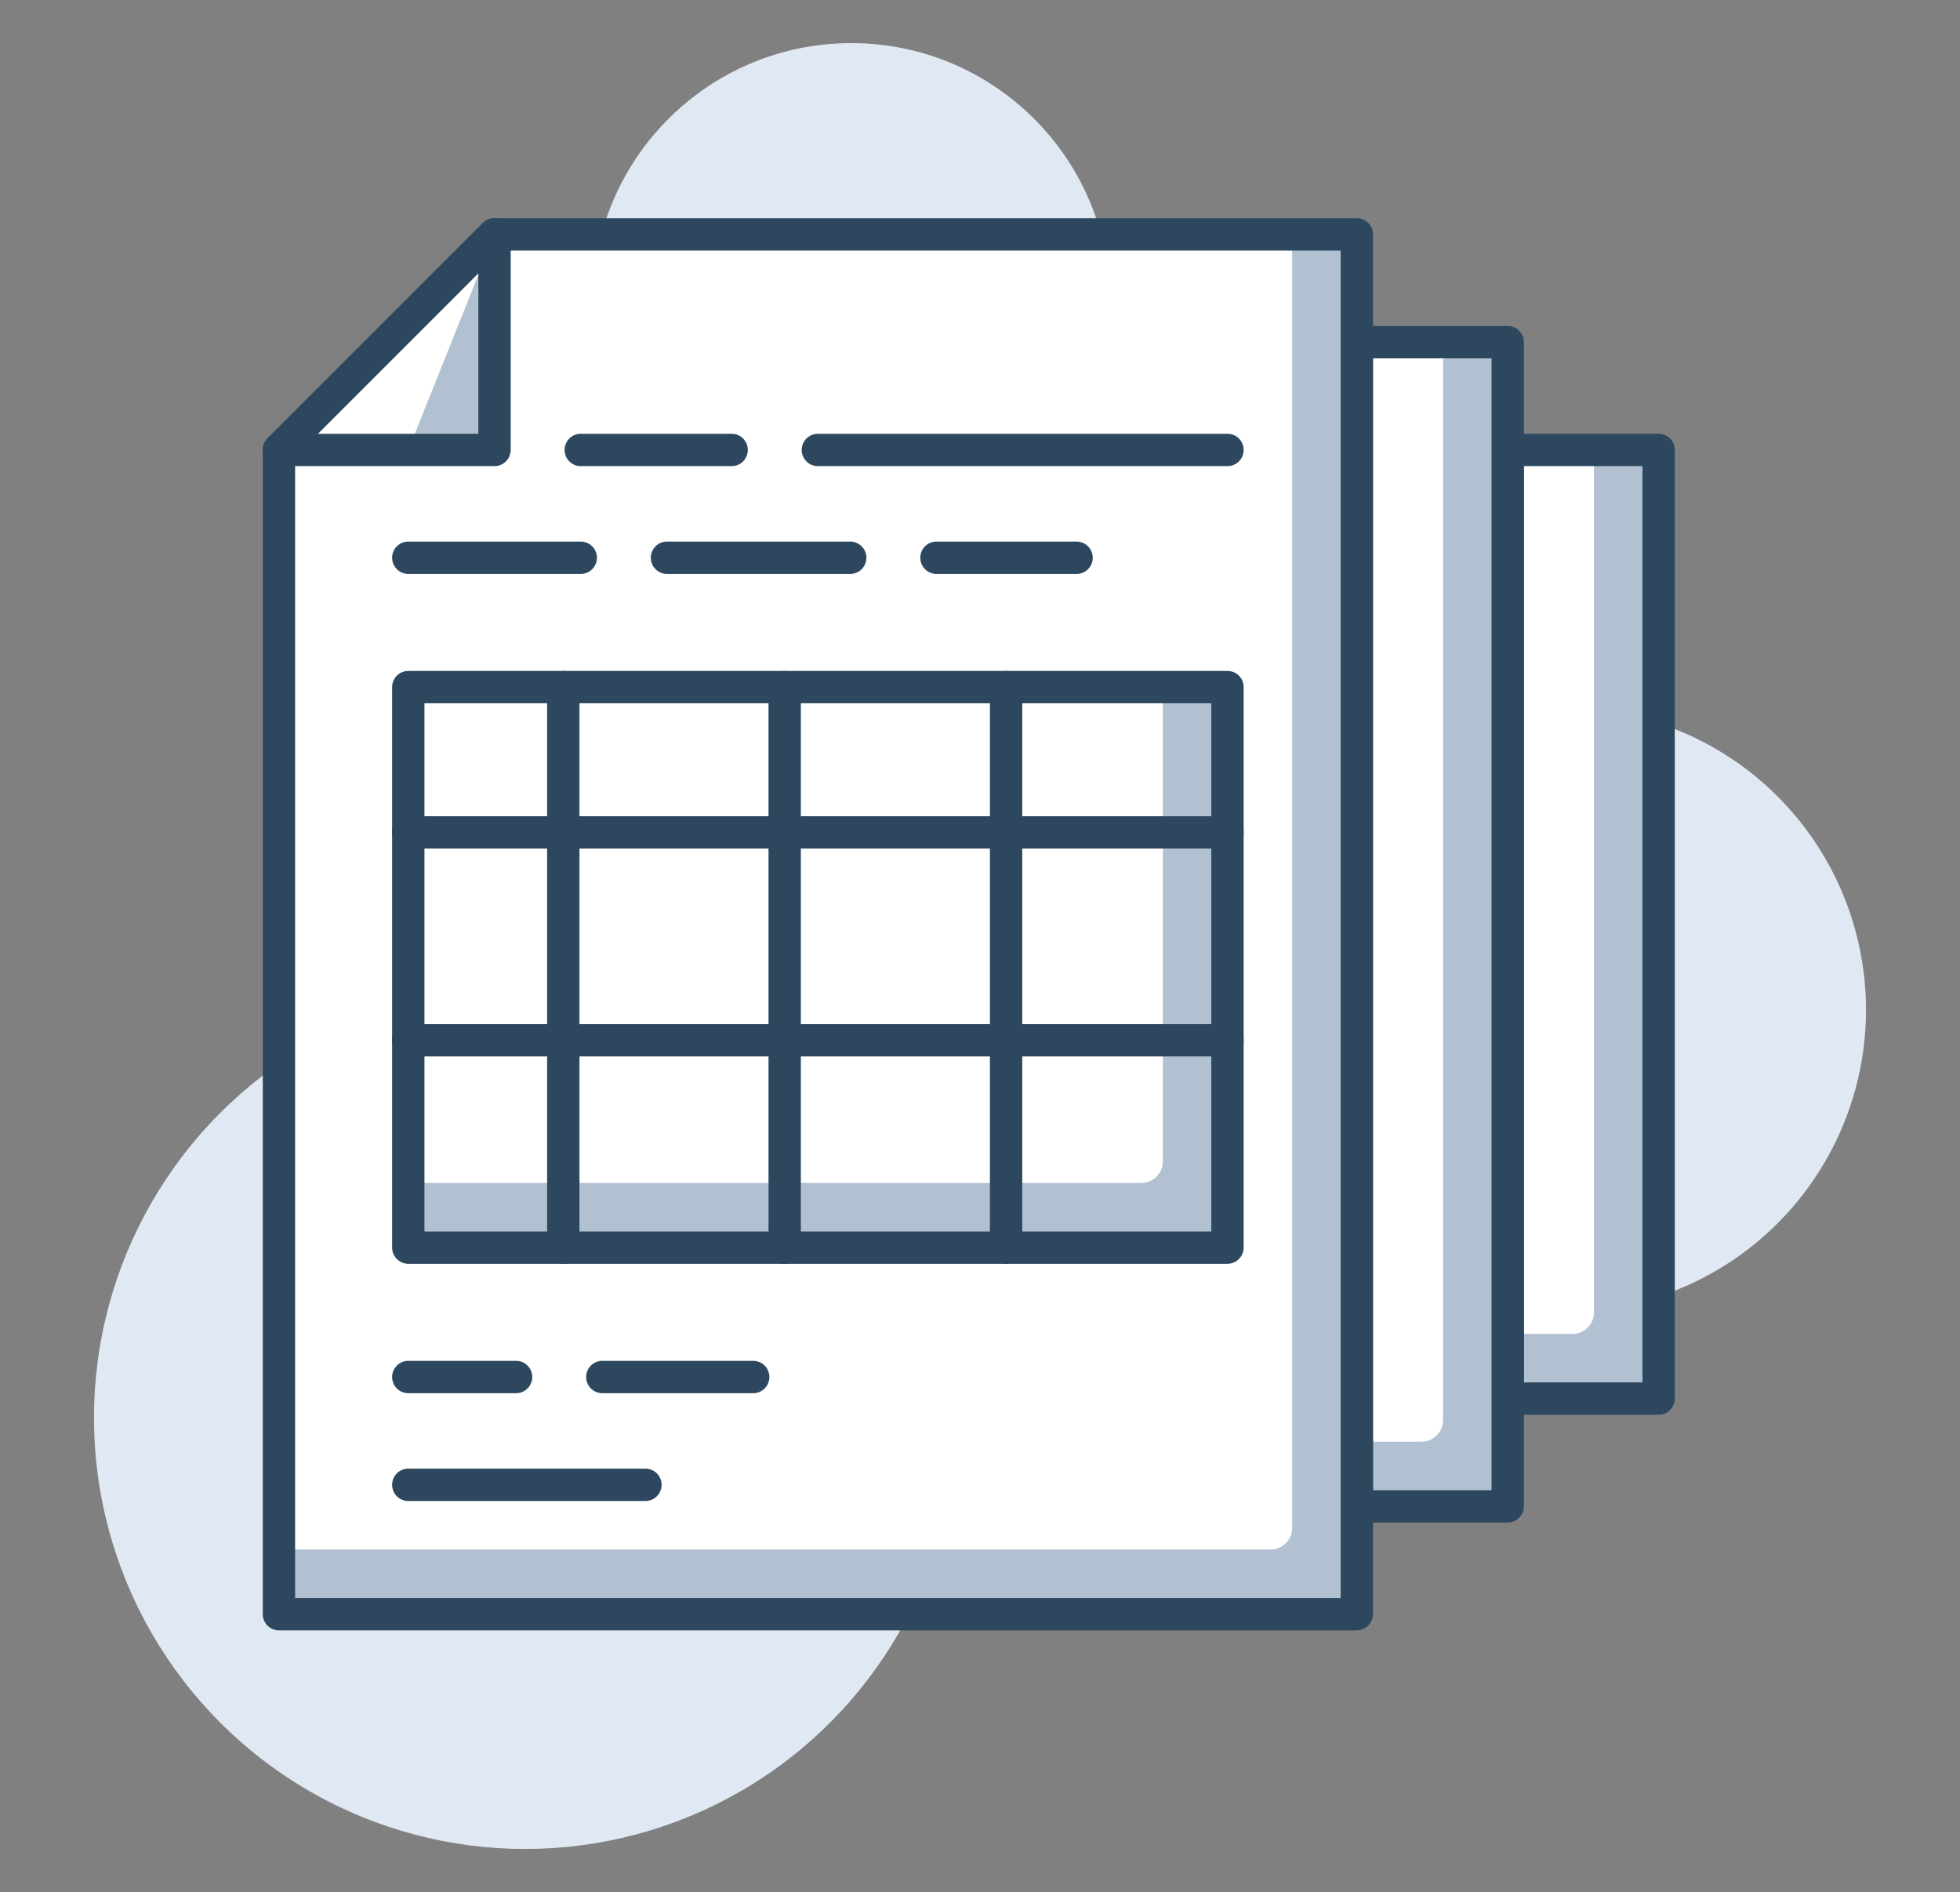
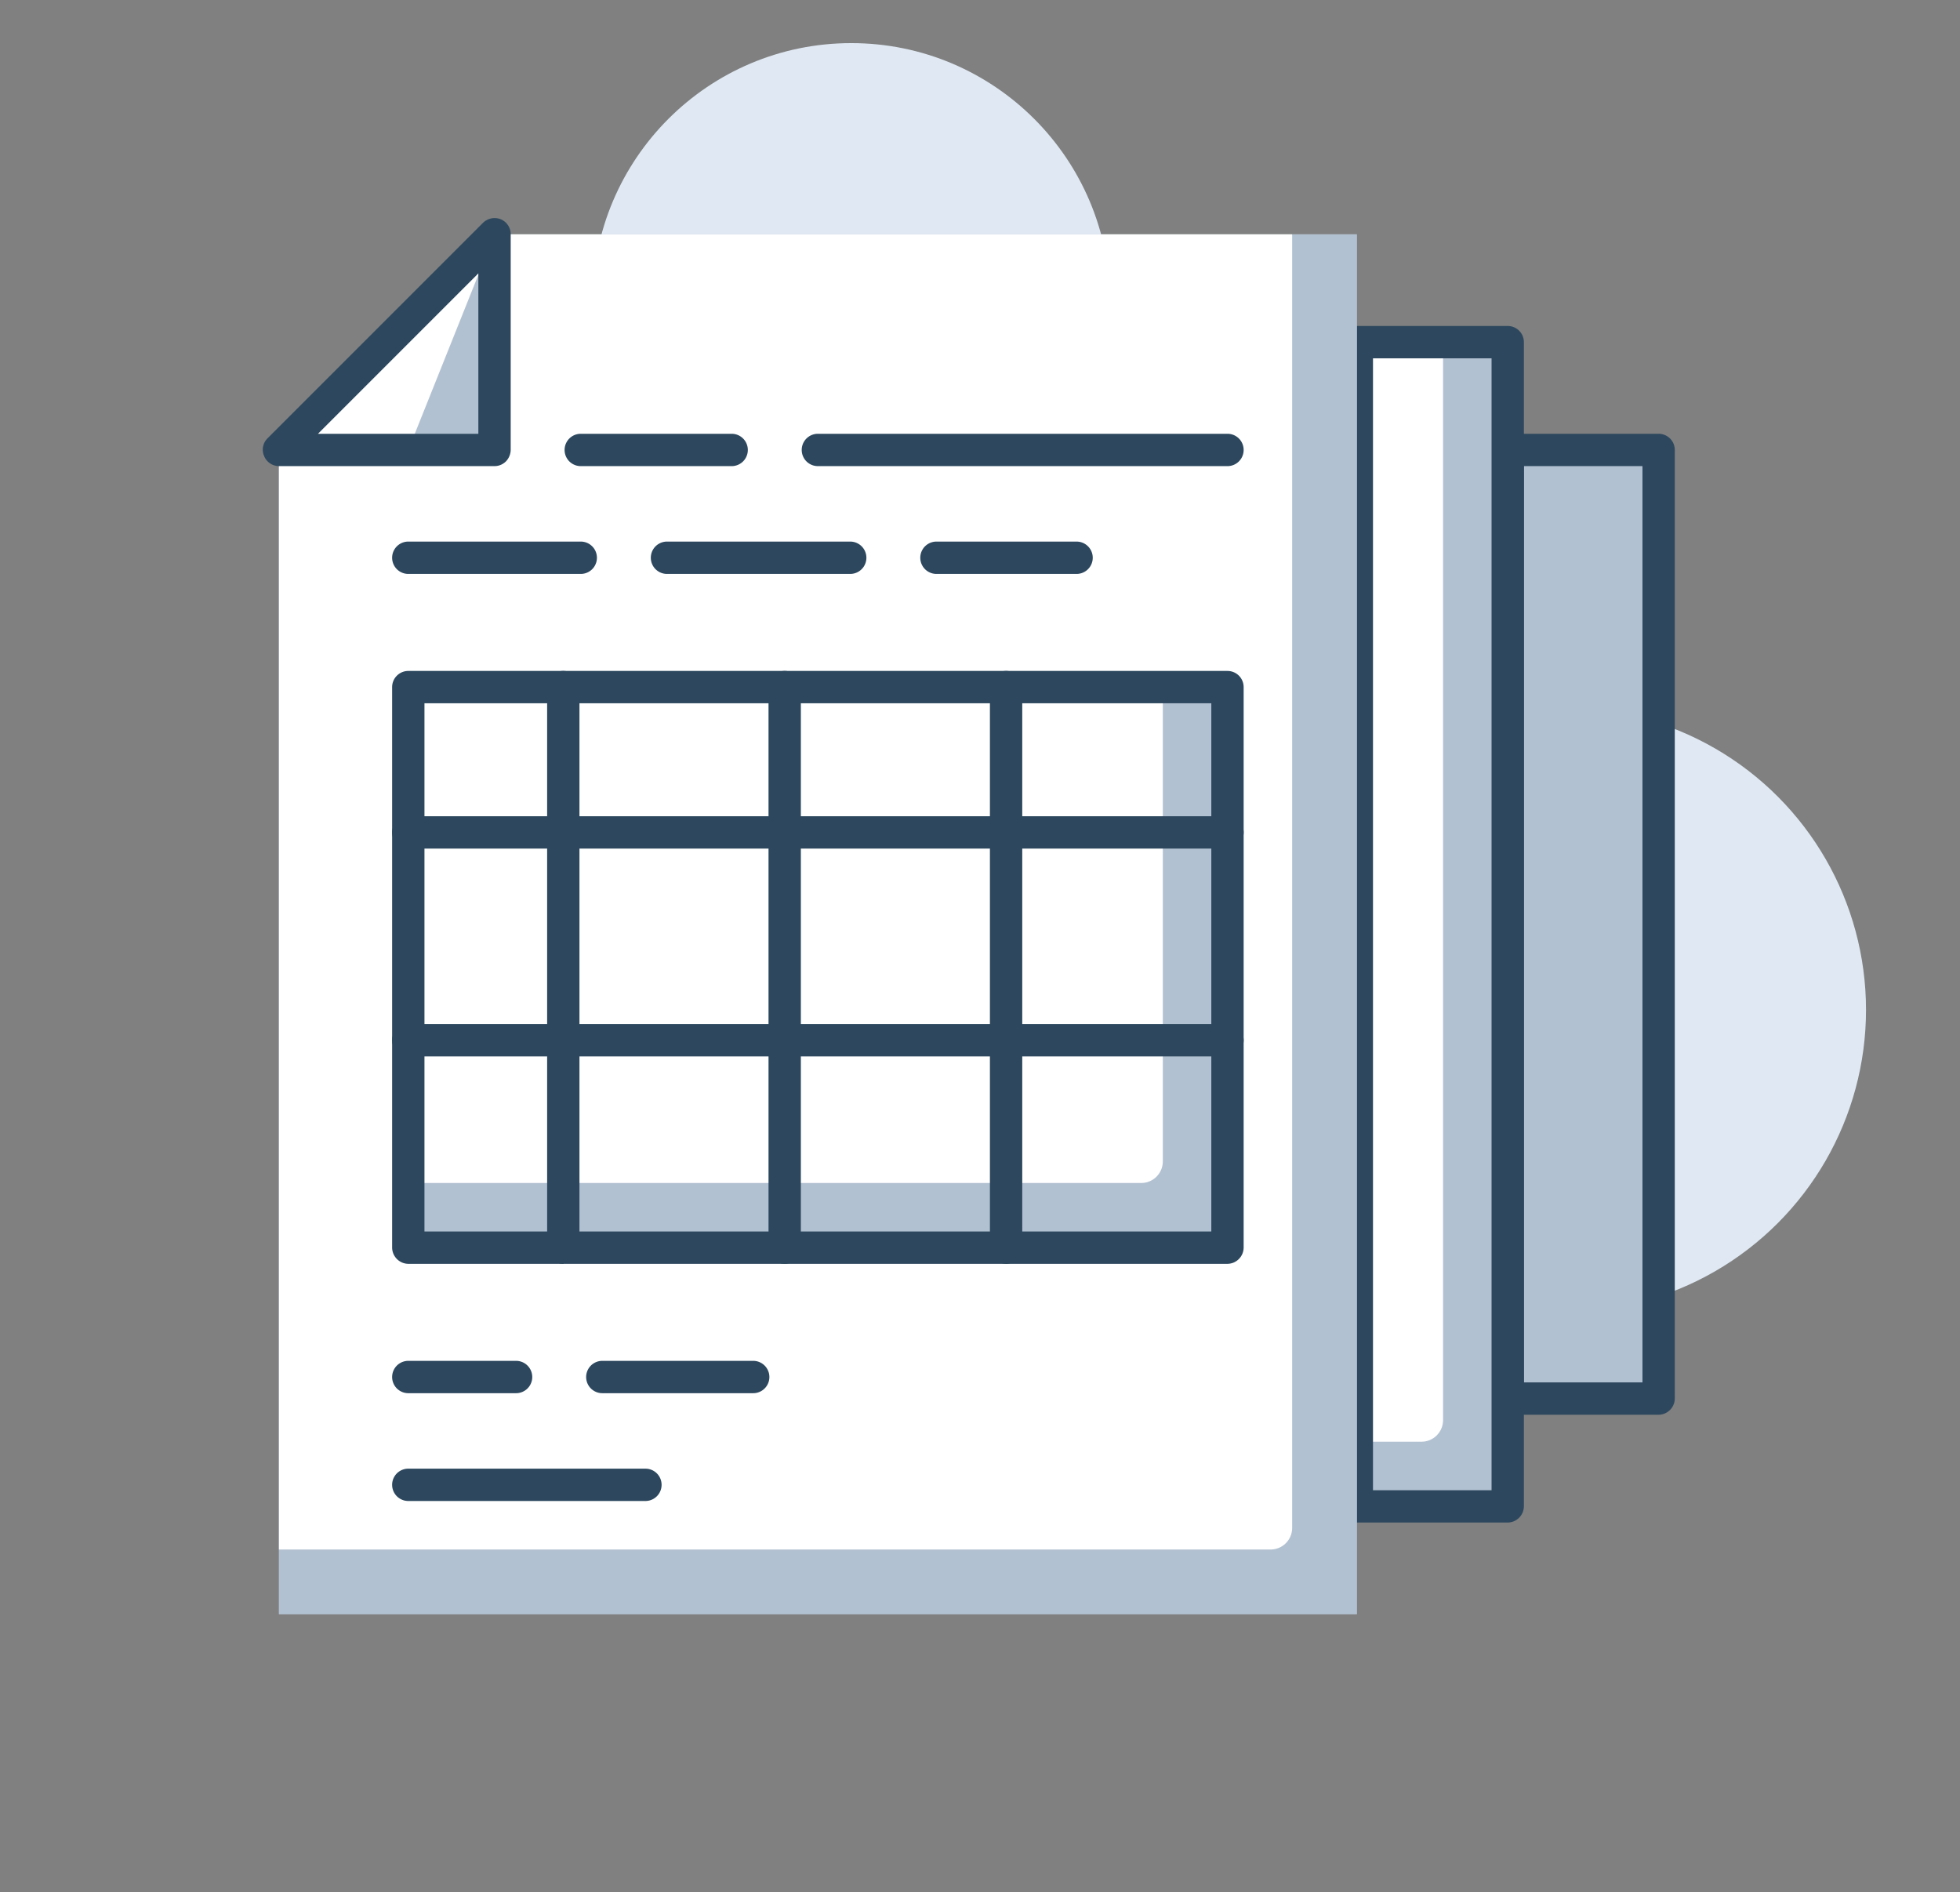
<svg xmlns="http://www.w3.org/2000/svg" id="Layer_1" data-name="Layer 1" viewBox="0 0 90.92 87.76">
  <rect x="0" y="0" width="90.92" height="87.76" fill="#808080" stroke="none" />
  <defs>
    <style>.cls-1{fill:#e0e9f3;}.cls-2{fill:#b2c1d1;}.cls-3{fill:#fff;}.cls-4{fill:#2d485e;}</style>
  </defs>
  <circle class="cls-1" cx="72.56" cy="46.84" r="14" />
  <circle class="cls-1" cx="39.49" cy="14" r="12" />
-   <circle class="cls-1" cx="24.36" cy="65.76" r="20" />
  <rect class="cls-2" x="69.94" y="20.87" width="7" height="44" />
-   <path class="cls-3" d="M69.94,20.87h4a0,0,0,0,1,0,0v40a1,1,0,0,1-1,1h-3a0,0,0,0,1,0,0v-41A0,0,0,0,1,69.94,20.87Z" />
  <path class="cls-4" d="M76.94,65.62h-7a.76.76,0,0,1-.75-.75v-44a.75.75,0,0,1,.75-.75h7a.75.75,0,0,1,.75.75v44A.76.76,0,0,1,76.94,65.62Zm-6.25-1.5h5.5V21.62h-5.5Z" />
  <rect class="cls-2" x="62.94" y="15.87" width="7" height="54" />
  <path class="cls-3" d="M62.94,15.87h4a0,0,0,0,1,0,0v50a1,1,0,0,1-1,1h-3a0,0,0,0,1,0,0v-51A0,0,0,0,1,62.94,15.87Z" />
  <path class="cls-4" d="M69.94,70.62h-7a.75.75,0,0,1-.75-.75v-54a.74.74,0,0,1,.75-.75h7a.75.75,0,0,1,.75.75v54A.76.76,0,0,1,69.94,70.62Zm-6.25-1.5h5.5V16.62h-5.5Z" />
  <path class="cls-2" d="M62.94,74.87h-50v-54l10-10h40Z" />
  <path class="cls-2" d="M62.94,74.87h-50v-54l10-10h40Z" />
  <path class="cls-3" d="M58.94,71.87h-46v-51l10-10h37v60A1,1,0,0,1,58.94,71.87Z" />
-   <path class="cls-4" d="M62.94,75.62h-50a.75.75,0,0,1-.75-.75v-54a.79.79,0,0,1,.22-.54l10-10a.74.74,0,0,1,.53-.21h40a.75.75,0,0,1,.75.75v64A.76.76,0,0,1,62.94,75.62Zm-49.25-1.5h48.5V11.62H23.25l-9.56,9.56Z" />
  <polygon class="cls-2" points="22.94 10.87 12.94 20.87 22.94 20.87 22.94 10.87" />
  <polygon class="cls-3" points="22.94 10.87 12.94 20.87 18.94 20.87 22.94 10.87" />
  <path class="cls-4" d="M22.94,21.62h-10a.75.75,0,0,1-.69-.47.74.74,0,0,1,.16-.82l10-10a.77.77,0,0,1,.82-.16.75.75,0,0,1,.46.7v10a.79.79,0,0,1-.22.53A.75.75,0,0,1,22.94,21.62Zm-8.19-1.5h7.44V12.68Z" />
  <path class="cls-4" d="M56.94,21.62h-19a.75.75,0,0,1,0-1.5h19a.75.75,0,0,1,0,1.5Z" />
  <path class="cls-4" d="M33.94,21.62h-7a.75.75,0,0,1,0-1.5h7a.75.75,0,0,1,0,1.5Z" />
  <path class="cls-4" d="M49.94,26.62h-6.5a.75.75,0,0,1,0-1.5h6.5a.75.75,0,0,1,0,1.5Z" />
  <path class="cls-4" d="M39.44,26.62h-8.5a.75.75,0,0,1,0-1.5h8.5a.75.75,0,0,1,0,1.5Z" />
  <path class="cls-4" d="M26.94,26.62h-8a.75.75,0,0,1,0-1.5h8a.75.75,0,0,1,0,1.5Z" />
  <path class="cls-4" d="M34.94,64.62h-7a.75.75,0,0,1,0-1.5h7a.75.75,0,1,1,0,1.5Z" />
  <path class="cls-4" d="M23.94,64.62h-5a.75.75,0,0,1,0-1.5h5a.75.75,0,0,1,0,1.5Z" />
  <path class="cls-4" d="M29.94,69.62h-11a.75.75,0,1,1,0-1.5h11a.75.75,0,0,1,0,1.5Z" />
  <rect class="cls-2" x="18.94" y="31.87" width="38" height="26" />
  <path class="cls-3" d="M18.94,31.87h35a0,0,0,0,1,0,0v22a1,1,0,0,1-1,1h-34a0,0,0,0,1,0,0v-23A0,0,0,0,1,18.94,31.87Z" />
  <path class="cls-4" d="M56.94,58.62h-38a.76.76,0,0,1-.75-.75v-26a.75.75,0,0,1,.75-.75h38a.75.75,0,0,1,.75.75v26A.76.76,0,0,1,56.94,58.62Zm-37.25-1.5h36.5V32.62H19.69Z" />
  <path class="cls-4" d="M56.94,49h-38a.75.75,0,0,1,0-1.5h38a.75.75,0,0,1,0,1.5Z" />
  <path class="cls-4" d="M56.94,39.36h-38a.75.75,0,1,1,0-1.5h38a.75.75,0,0,1,0,1.5Z" />
  <path class="cls-4" d="M46.67,58.62a.76.76,0,0,1-.75-.75v-26a.75.75,0,0,1,1.5,0v26A.76.76,0,0,1,46.67,58.62Z" />
  <path class="cls-4" d="M36.4,58.62a.75.75,0,0,1-.75-.75v-26a.75.75,0,1,1,1.5,0v26A.76.76,0,0,1,36.4,58.62Z" />
-   <path class="cls-4" d="M26.13,58.62a.75.75,0,0,1-.75-.75v-26a.75.75,0,0,1,1.5,0v26A.76.76,0,0,1,26.13,58.62Z" />
+   <path class="cls-4" d="M26.13,58.62a.75.75,0,0,1-.75-.75v-26a.75.75,0,0,1,1.5,0v26Z" />
</svg>